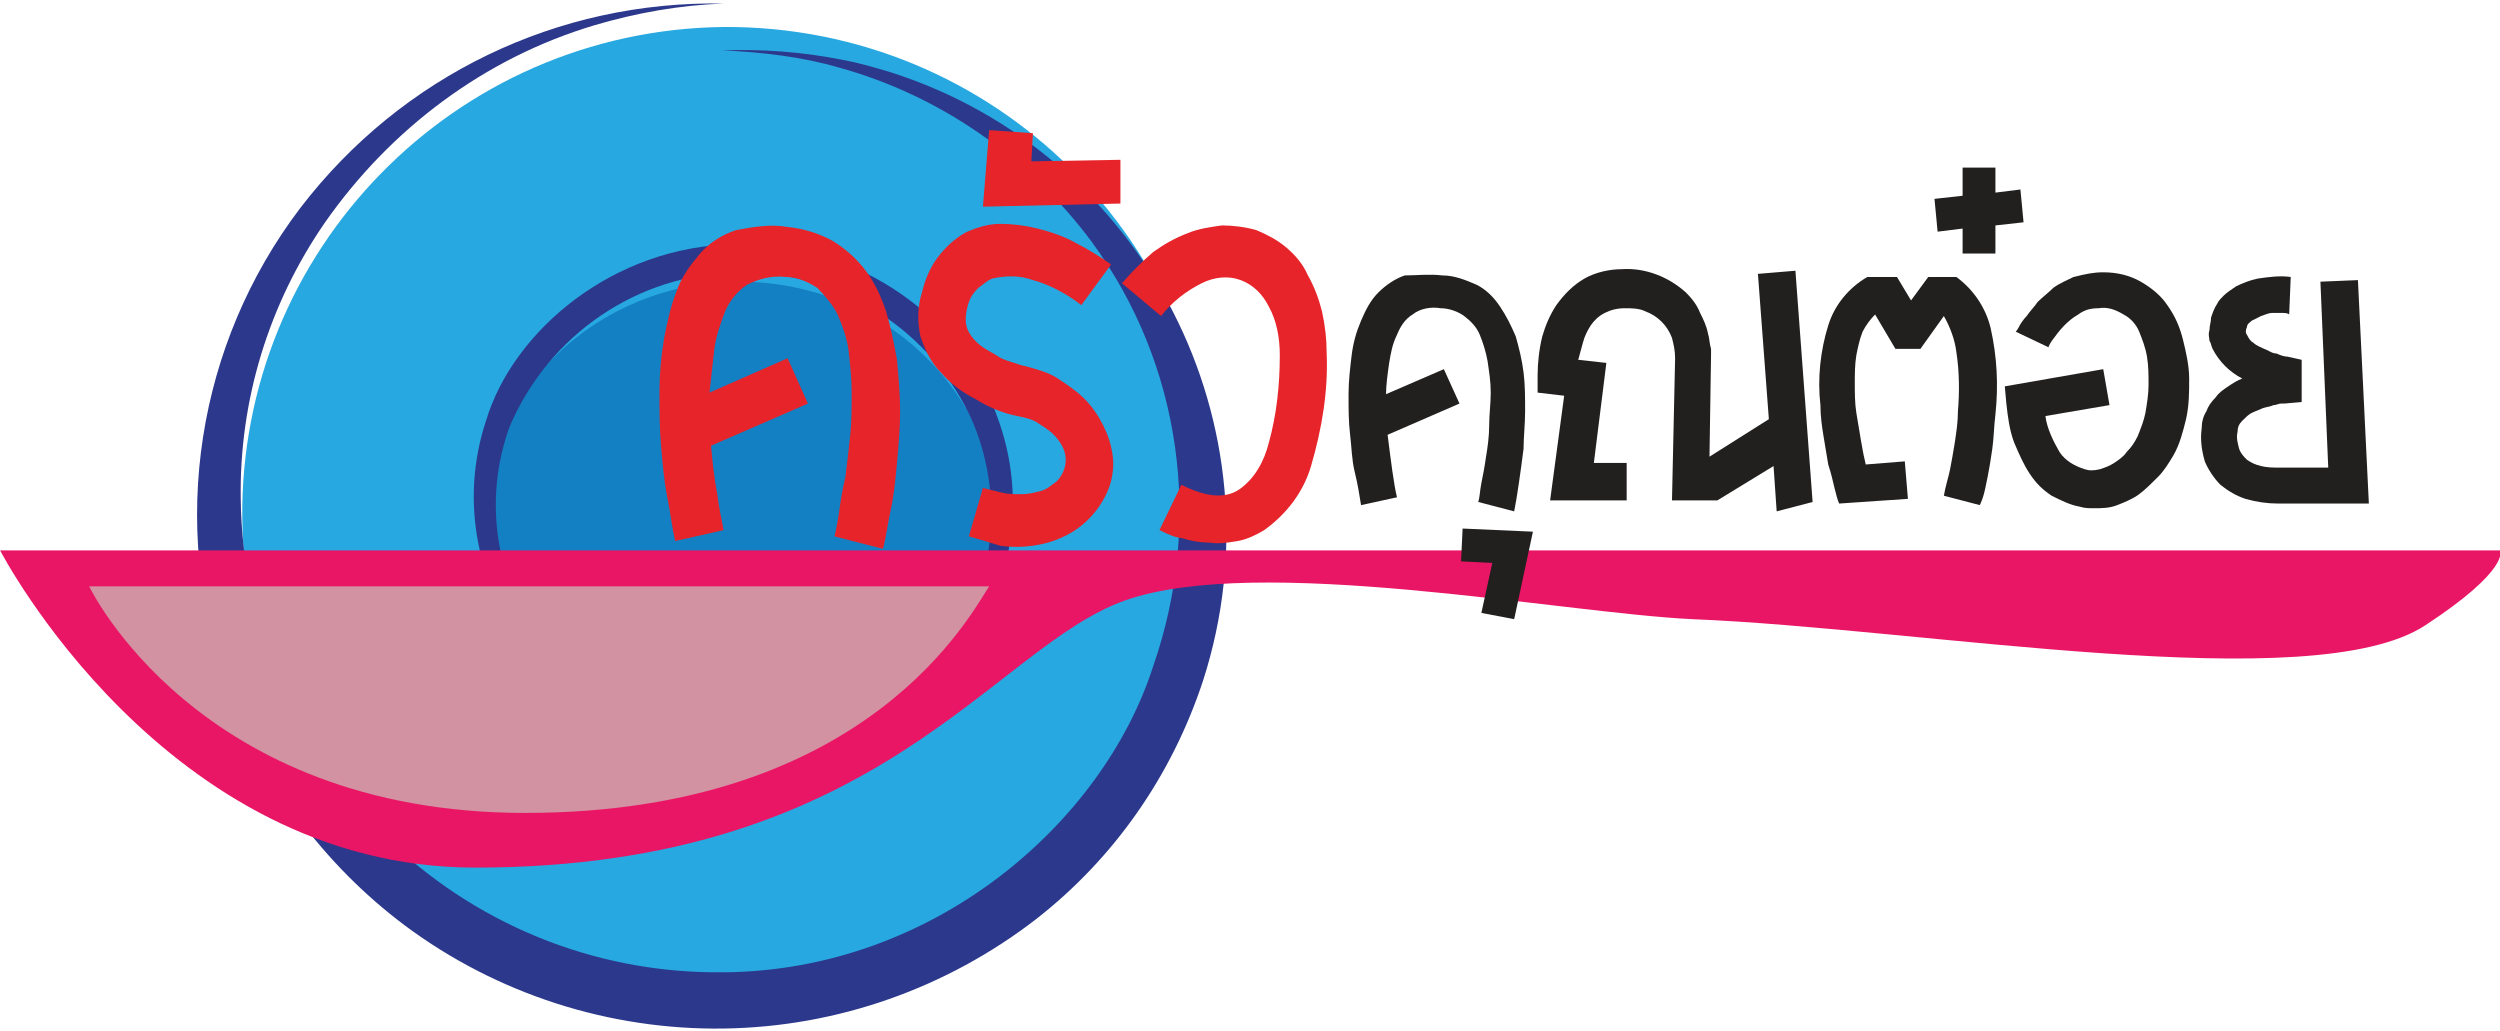
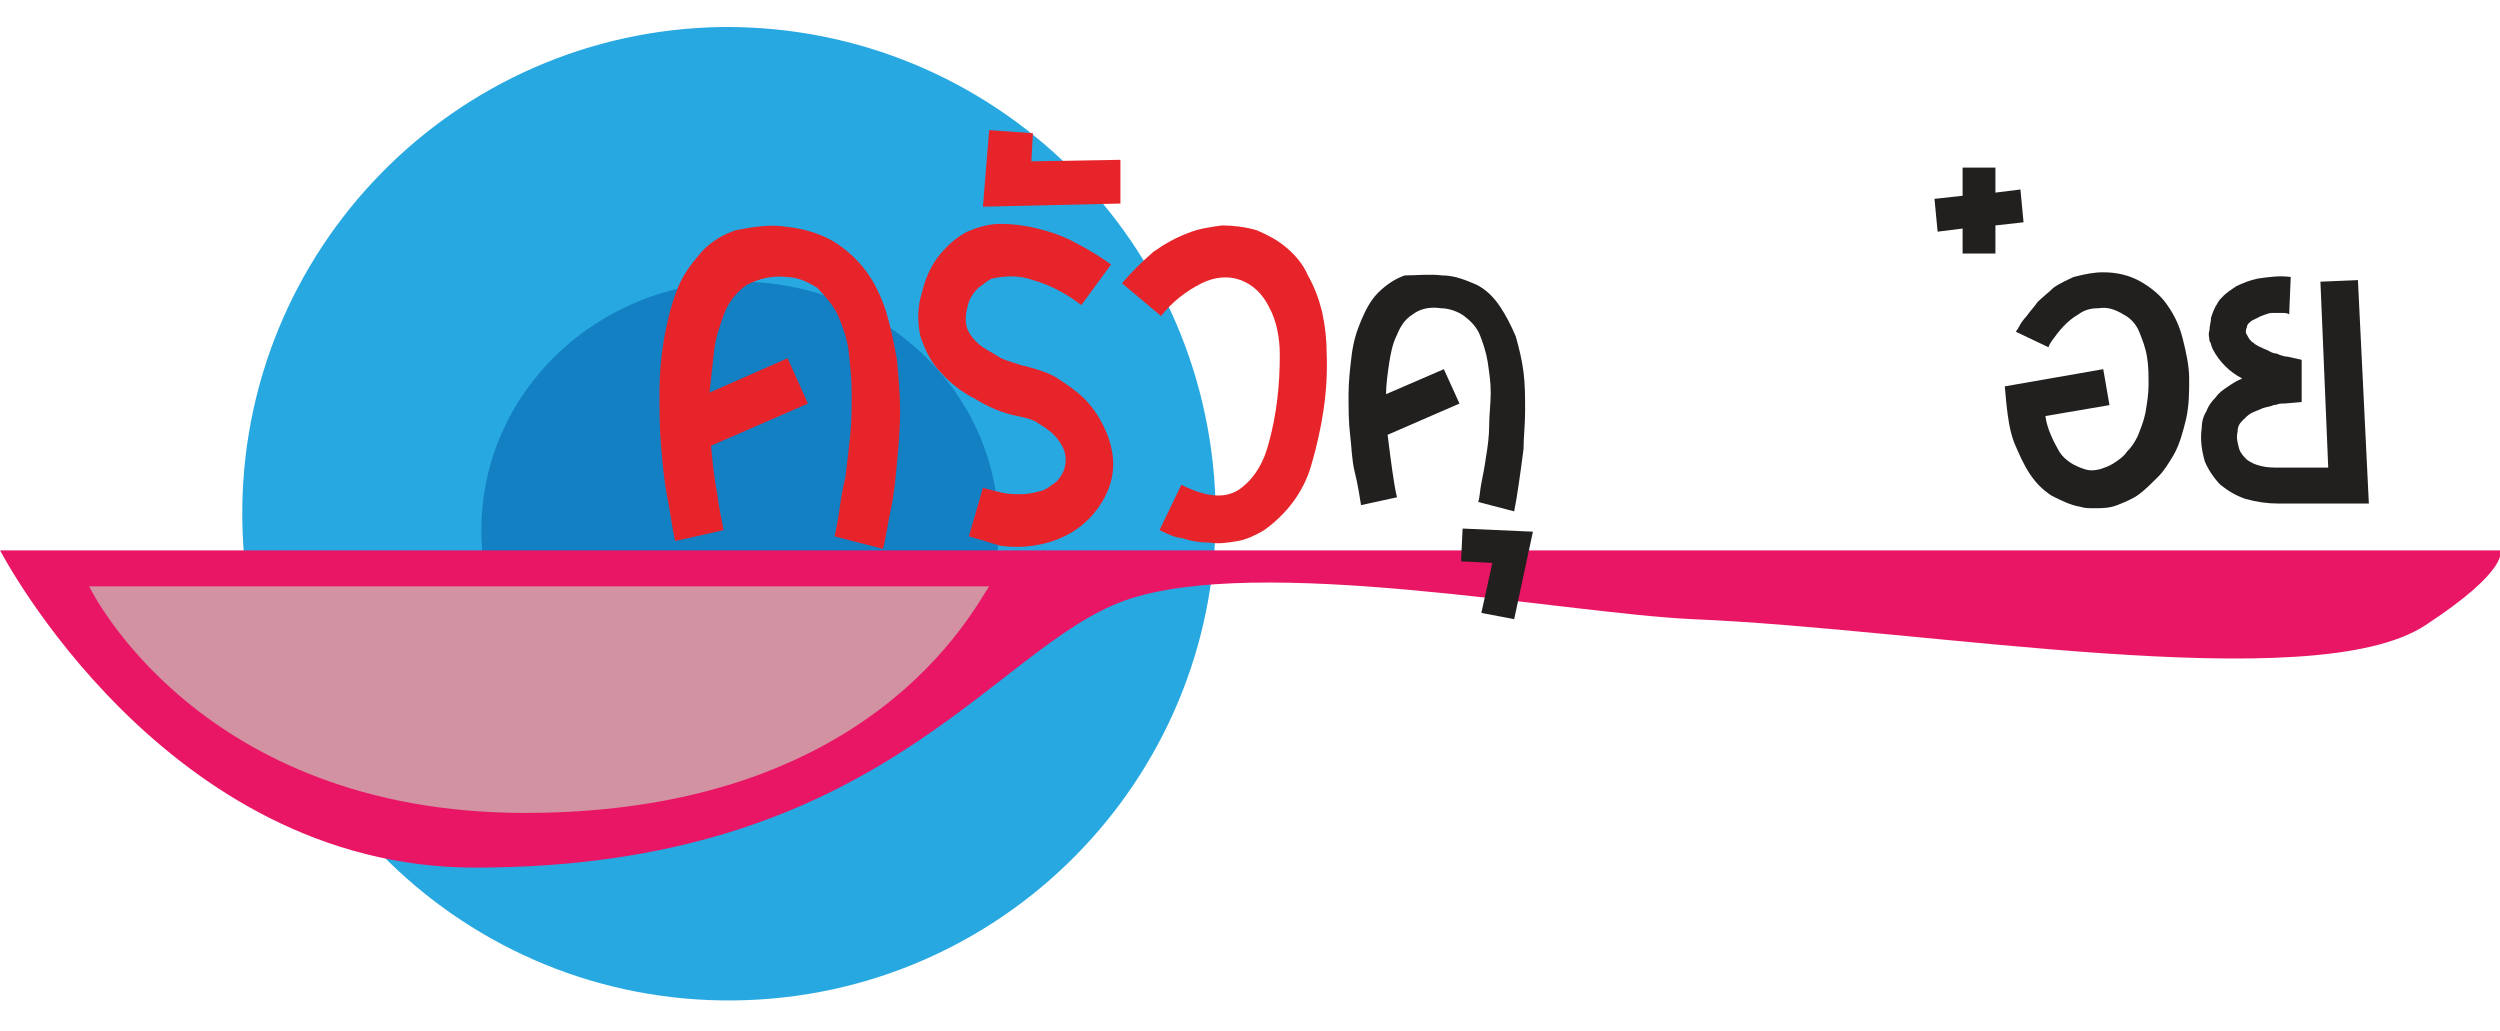
<svg xmlns="http://www.w3.org/2000/svg" version="1.1" id="Layer_1" x="0px" y="0px" viewBox="0 0 160 66" style="enable-background:new 0 0 160 66;" xml:space="preserve">
  <style type="text/css">
	.st0{fill:#27A8E0;}
	.st1{fill:#2C388B;}
	.st2{fill:#1480C4;}
	.st3{fill-rule:evenodd;clip-rule:evenodd;fill:#E91665;}
	.st4{fill-rule:evenodd;clip-rule:evenodd;fill:#D292A1;}
	.st5{fill:#E72429;}
	.st6{fill:#221F1F;}
</style>
  <g id="Group_215" transform="translate(-438.793 -296.473)">
    <path id="Path_305" class="st0" d="M485.1,298.2c-17.2,0.2-31,14.3-30.8,31.5c0.2,17.2,14.3,31,31.5,30.8   c17.1-0.2,30.8-14.1,30.8-31.1C516.5,312,502.4,298.1,485.1,298.2C485.1,298.2,485.1,298.2,485.1,298.2" />
-     <path id="Path_306" class="st1" d="M485.1,358.7c-16.9,0.2-30.7-13.4-30.9-30.3c-0.1-6.3,1.8-12.5,5.4-17.7   c4.2-6,10.2-10.5,17.2-12.6c2.7-0.8,5.5-1.3,8.3-1.4c-10.6-0.2-20.6,4.6-27.1,13.1c-6.6,8.7-8.4,20.2-4.7,30.5   c2.2,6.1,6.2,11.5,11.4,15.4c5.9,4.4,13.1,6.7,20.4,6.6c7.3-0.1,14.3-2.6,20-7c5-3.9,8.7-9.2,10.7-15.3c5.2-16.2-3.7-33.7-20-38.9   c-1-0.3-2-0.6-3.1-0.8c-2.5-0.5-5.1-0.7-7.7-0.6c2.5,0.1,5.1,0.4,7.5,1.1c6.5,1.8,12.2,5.8,16.2,11.2c5.7,7.8,7.1,17.9,3.9,27.1   C509.4,349.1,498.6,358.6,485.1,358.7" />
    <path id="Path_307" class="st2" d="M486.2,346.2c9.1,0,16.5-7.1,16.5-15.9s-7.5-15.8-16.6-15.8s-16.5,7.1-16.5,15.9   S477,346.2,486.2,346.2" />
-     <path id="Path_308" class="st1" d="M486,313.9c6.5-0.1,12.5,3.7,15.1,9.7c2,4.9,1.3,10.4-1.7,14.7c-2.2,3.1-5.4,5.3-9,6.4   c-1.4,0.4-2.8,0.6-4.3,0.7c1.5,0,2.9-0.2,4.3-0.5c3.8-0.9,7.3-3,9.7-6.1c3.5-4.4,4.5-10.4,2.5-15.7c-2-5.9-8.7-11.2-16.7-11   c-7.9,0.1-14.3,5.6-16,11.3c-1.7,5.1-0.6,10.8,2.9,14.9c2.4,2.8,5.6,4.7,9.2,5.3c1.3,0.2,2.6,0.3,4,0.3c-1.3-0.1-2.6-0.2-3.9-0.6   c-3.4-0.9-6.4-2.8-8.5-5.6c-3.1-3.9-3.9-9.2-2.2-13.9C473.9,317.9,479.6,314,486,313.9" />
    <path id="Path_309" class="st3" d="M438.8,331.7h160c0,0,0.7,1.2-4.8,4.8c-7.2,4.7-32,0.2-46.9-0.4c-8.4-0.4-27.8-4.2-36.3-1.2   S495.1,352,469.2,352C449.3,352,438.8,331.7,438.8,331.7" />
    <path id="Path_310" class="st4" d="M444.5,334h57.6c-1.1,1.6-7.6,14.5-29.7,14.5C451.4,348.5,444.5,334,444.5,334" />
    <path id="Path_311" class="st5" d="M489.2,311c1,0.1,2,0.4,2.9,0.9c0.8,0.5,1.5,1.1,2.1,1.9c0.6,0.8,1,1.7,1.3,2.6   c0.3,1,0.5,2,0.7,3.1c0.1,1.1,0.2,2.2,0.2,3.3c0,1.1-0.1,2.2-0.2,3.3c-0.1,1.1-0.2,2.1-0.4,3c-0.2,0.9-0.3,1.8-0.5,2.5l-3.1-0.8   c0.1-0.4,0.2-0.9,0.3-1.6s0.2-1.4,0.4-2.2c0.1-0.8,0.2-1.7,0.3-2.6c0.1-0.9,0.1-1.9,0.1-2.8c0-0.9-0.1-1.8-0.2-2.7   c-0.1-0.8-0.4-1.6-0.7-2.3c-0.3-0.6-0.8-1.2-1.3-1.7c-0.6-0.4-1.3-0.7-2-0.7c-0.9-0.1-1.7,0.1-2.5,0.5c-0.6,0.4-1.1,1-1.4,1.7   c-0.3,0.8-0.6,1.6-0.7,2.5c-0.1,0.9-0.2,1.8-0.3,2.7l5-2.2l1.3,2.9l-6.2,2.7c0.1,1.1,0.2,2.1,0.4,3.1c0.1,0.9,0.3,1.7,0.4,2.3   l-3.1,0.7c-0.2-0.9-0.3-1.8-0.5-2.8c-0.2-1-0.3-2.1-0.4-3.3c-0.1-1.1-0.1-2.3-0.1-3.5c0-1.1,0.1-2.2,0.3-3.4c0.2-1,0.4-2,0.8-3   c0.3-0.9,0.9-1.7,1.5-2.4c0.6-0.7,1.4-1.2,2.3-1.5C487,311,488.1,310.8,489.2,311" />
    <path id="Path_312" class="st5" d="M500.8,330.8l0.9-3.1c0.4,0.1,0.8,0.2,1.2,0.3c0.4,0.1,0.8,0.1,1.3,0.1c0.4,0,0.8-0.1,1.2-0.2   c0.4-0.1,0.7-0.4,1-0.6c0.4-0.4,0.6-0.9,0.6-1.4c0-0.5-0.2-0.9-0.5-1.3c-0.3-0.4-0.7-0.7-1.2-1c-0.4-0.3-0.9-0.4-1.4-0.5   c-1-0.2-1.9-0.6-2.7-1.1c-0.8-0.4-1.6-1-2.2-1.7c-0.6-0.6-1-1.4-1.3-2.3c-0.2-0.9-0.2-1.9,0.1-2.8c0.2-0.9,0.6-1.8,1.2-2.5   c0.5-0.6,1.1-1.1,1.7-1.4c0.7-0.3,1.4-0.5,2.1-0.5c0.8,0,1.6,0.1,2.4,0.3c0.8,0.2,1.7,0.5,2.4,0.9c0.8,0.4,1.6,0.9,2.3,1.4   l-1.9,2.6c-0.9-0.7-2-1.3-3.1-1.6c-0.8-0.3-1.7-0.3-2.6-0.1c-0.3,0.1-0.6,0.4-0.9,0.6c-0.3,0.3-0.5,0.6-0.6,0.9   c-0.1,0.3-0.2,0.7-0.2,1.1c0,0.4,0.1,0.7,0.3,1c0.2,0.3,0.5,0.6,0.8,0.8c0.3,0.2,0.7,0.4,1,0.6c0.3,0.2,0.7,0.3,1,0.4   c0.3,0.1,0.6,0.2,0.7,0.2c0.7,0.2,1.5,0.4,2.1,0.8c0.6,0.4,1.2,0.8,1.7,1.3c0.5,0.5,0.9,1.1,1.2,1.7c0.3,0.6,0.5,1.2,0.6,1.9   c0.1,0.7,0,1.4-0.2,2c-0.5,1.4-1.6,2.6-2.9,3.2c-0.6,0.3-1.3,0.5-2,0.6c-0.7,0.1-1.4,0.1-2.1,0C502.2,331.2,501.5,331,500.8,330.8" />
    <path id="Path_313" class="st5" d="M501.7,309.7l0.4-4.9l2.8,0.2l-0.1,1.8l5.7-0.1l0,2.8L501.7,309.7z" />
    <path id="Path_314" class="st5" d="M513,330.4l1.4-2.9c1.6,0.8,2.8,0.9,3.7,0.3c1-0.7,1.6-1.8,1.9-3c0.5-1.8,0.7-3.7,0.7-5.6   c0-1.1-0.2-2.2-0.7-3.1c-0.4-0.8-1-1.4-1.8-1.7c-0.8-0.3-1.7-0.2-2.5,0.2c-1,0.5-1.9,1.2-2.6,2.1l-2.5-2.1c0.6-0.7,1.3-1.4,2-2   c0.7-0.5,1.4-0.9,2.2-1.2c0.7-0.3,1.5-0.4,2.2-0.5c0.7,0,1.5,0.1,2.2,0.3c0.7,0.3,1.3,0.6,1.9,1.1c0.6,0.5,1.1,1.1,1.4,1.8   c0.4,0.7,0.7,1.5,0.9,2.3c0.2,0.9,0.3,1.8,0.3,2.7c0.1,2.4-0.3,4.8-1,7.2c-0.5,1.7-1.6,3.1-3,4.1c-0.5,0.3-1.1,0.6-1.7,0.7   c-0.6,0.1-1.2,0.2-1.8,0.1c-0.6,0-1.2-0.1-1.8-0.3C514.1,330.9,513.6,330.7,513,330.4" />
    <path id="Path_315" class="st6" d="M531.1,314.1c0.8,0,1.5,0.3,2.2,0.6c0.6,0.3,1.1,0.8,1.5,1.4c0.4,0.6,0.7,1.2,1,1.9   c0.2,0.7,0.4,1.5,0.5,2.3c0.1,0.8,0.1,1.6,0.1,2.5c0,0.8-0.1,1.7-0.1,2.4c-0.1,0.8-0.2,1.5-0.3,2.2c-0.1,0.7-0.2,1.3-0.3,1.8   l-2.3-0.6c0.1-0.3,0.1-0.7,0.2-1.2s0.2-1,0.3-1.7c0.1-0.6,0.2-1.3,0.2-2s0.1-1.4,0.1-2.1c0-0.7-0.1-1.3-0.2-2   c-0.1-0.6-0.3-1.2-0.5-1.7c-0.2-0.5-0.6-0.9-1-1.2c-0.4-0.3-1-0.5-1.5-0.5c-0.6-0.1-1.3,0-1.8,0.4c-0.5,0.3-0.8,0.8-1,1.3   c-0.3,0.6-0.4,1.2-0.5,1.8c-0.1,0.7-0.2,1.4-0.2,2l3.7-1.6l1,2.2l-4.6,2c0.1,0.8,0.2,1.6,0.3,2.3s0.2,1.3,0.3,1.7l-2.3,0.5   c-0.1-0.6-0.2-1.3-0.4-2.1s-0.2-1.6-0.3-2.4c-0.1-0.8-0.1-1.7-0.1-2.6c0-0.8,0.1-1.7,0.2-2.5c0.1-0.8,0.3-1.5,0.6-2.2   c0.3-0.7,0.6-1.3,1.1-1.8c0.5-0.5,1.1-0.9,1.7-1.1C529.4,314.1,530.3,314,531.1,314.1" />
    <path id="Path_316" class="st6" d="M535.7,336.1l-2.1-0.4l0.7-3.2l-2-0.1l0.1-2.1l4.5,0.2L535.7,336.1z" />
-     <path id="Path_317" class="st6" d="M552.5,329.2l-0.2-2.9l-3.6,2.2h-2.9l0.2-9.1c0-0.5-0.1-0.9-0.2-1.3c-0.3-0.8-0.9-1.4-1.7-1.7   c-0.4-0.2-0.9-0.2-1.3-0.2c-0.5,0-0.9,0.1-1.3,0.3c-0.4,0.2-0.7,0.5-0.9,0.8c-0.2,0.3-0.4,0.7-0.5,1.1c-0.1,0.4-0.2,0.7-0.3,1.1   l1.8,0.2l-0.8,6.4h2.1v2.4H538l0.9-6.7l-1.7-0.2l0-1.1c0-0.8,0.1-1.7,0.3-2.5c0.2-0.7,0.5-1.4,0.9-2c0.5-0.7,1.1-1.3,1.8-1.7   c0.7-0.4,1.6-0.6,2.4-0.6c1.5-0.1,3,0.5,4.1,1.5c0.4,0.4,0.7,0.8,0.9,1.3c0.2,0.4,0.4,0.8,0.5,1.3c0.1,0.3,0.1,0.7,0.2,1   c0,0.3,0,0.4,0,0.4l-0.1,6.5l3.8-2.4l-0.7-9.3l2.4-0.2l1.1,14.8L552.5,329.2z" />
-     <path id="Path_318" class="st6" d="M565.5,328.8l-2.3-0.6c0.1-0.6,0.3-1.2,0.4-1.7c0.1-0.5,0.2-1.1,0.3-1.7c0.1-0.7,0.2-1.3,0.2-2   c0.1-1.2,0.1-2.5-0.1-3.8c-0.1-0.8-0.4-1.6-0.8-2.3l-1.5,2.1l-1.6,0l-1.3-2.2c-0.3,0.3-0.6,0.7-0.8,1.1c-0.2,0.5-0.3,1-0.4,1.5   c-0.1,0.6-0.1,1.2-0.1,1.8c0,0.6,0,1.3,0.1,1.9c0.1,0.6,0.2,1.2,0.3,1.8c0.1,0.6,0.2,1.1,0.3,1.5l2.5-0.2l0.2,2.4l-4.4,0.3   c-0.1-0.2-0.2-0.6-0.3-1c-0.1-0.4-0.2-0.9-0.4-1.5c-0.1-0.6-0.2-1.2-0.3-1.8s-0.2-1.3-0.2-2c-0.2-1.7,0-3.5,0.5-5.1   c0.4-1.3,1.3-2.4,2.5-3.1h1.9l0.9,1.5l1.1-1.5h1.8c1.1,0.8,1.9,2,2.2,3.3c0.4,1.8,0.5,3.6,0.3,5.5c-0.1,0.8-0.1,1.5-0.2,2.2   c-0.1,0.7-0.2,1.3-0.3,1.8c-0.1,0.5-0.2,1-0.3,1.3C565.6,328.6,565.5,328.8,565.5,328.8" />
    <path id="Path_319" class="st6" d="M566.5,310.9v1.8h-2.1v-1.6l-1.6,0.2l-0.2-2.1l1.8-0.2v-1.8h2.1v1.6l1.6-0.2l0.2,2.1   L566.5,310.9z" />
    <path id="Path_320" class="st6" d="M573.4,313.9c0.9,0,1.7,0.2,2.4,0.6c0.7,0.4,1.3,0.9,1.7,1.5c0.5,0.7,0.8,1.4,1,2.2   c0.2,0.8,0.4,1.7,0.4,2.5c0,0.9,0,1.7-0.2,2.6c-0.2,0.8-0.4,1.6-0.8,2.3c-0.3,0.5-0.6,1-1,1.4c-0.4,0.4-0.8,0.8-1.2,1.1   c-0.4,0.3-0.9,0.5-1.4,0.7c-0.5,0.2-1,0.2-1.5,0.2c-0.3,0-0.6,0-0.9-0.1c-0.6-0.1-1.2-0.4-1.8-0.7c-0.6-0.4-1-0.8-1.4-1.4   c-0.4-0.6-0.7-1.3-1-2c-0.3-0.8-0.4-1.6-0.5-2.5l-0.1-1.1l6.3-1.1l0.4,2.3l-4.1,0.7c0.1,0.8,0.5,1.6,0.9,2.3c0.4,0.6,1,0.9,1.6,1.1   c0.3,0.1,0.6,0.1,1,0c0.3-0.1,0.6-0.2,0.9-0.4c0.3-0.2,0.6-0.4,0.8-0.7c0.3-0.3,0.5-0.6,0.7-1c0.2-0.5,0.4-1,0.5-1.5   c0.1-0.6,0.2-1.2,0.2-1.8c0-0.6,0-1.2-0.1-1.8c-0.1-0.6-0.3-1.1-0.5-1.6c-0.2-0.5-0.6-0.9-1-1.1c-0.5-0.3-1-0.5-1.6-0.4   c-0.5,0-0.9,0.1-1.3,0.4c-0.7,0.4-1.2,1-1.7,1.7c-0.2,0.3-0.2,0.4-0.2,0.4l-2.1-1c0,0,0.1-0.1,0.2-0.3c0.1-0.2,0.3-0.5,0.5-0.7   c0.2-0.3,0.5-0.6,0.7-0.9c0.3-0.3,0.7-0.6,1-0.9c0.4-0.3,0.9-0.5,1.3-0.7C572.3,314,572.8,313.9,573.4,313.9" />
    <path id="Path_321" class="st6" d="M590.4,328.7c-0.7,0-1.3,0-1.8,0l-1.5,0l-1.3,0c-0.4,0-0.8,0-1.2,0c-0.7,0-1.4-0.1-2.1-0.3   c-0.6-0.2-1.1-0.5-1.6-0.9c-0.4-0.4-0.8-1-1-1.5c-0.2-0.7-0.3-1.4-0.2-2.1c0-0.4,0.1-0.8,0.3-1.1c0.1-0.3,0.3-0.6,0.6-0.9   c0.2-0.3,0.5-0.5,0.8-0.7c0.3-0.2,0.6-0.4,0.9-0.5c-0.4-0.2-0.8-0.5-1.1-0.8c-0.3-0.3-0.6-0.7-0.8-1.1c-0.1-0.2-0.1-0.4-0.2-0.5   c0-0.2-0.1-0.4,0-0.7c0-0.3,0.1-0.5,0.1-0.8c0.1-0.3,0.2-0.6,0.4-0.9c0.1-0.2,0.2-0.3,0.4-0.5c0.2-0.2,0.5-0.4,0.8-0.6   c0.4-0.2,0.9-0.4,1.4-0.5c0.7-0.1,1.4-0.2,2.1-0.1l-0.1,2.4c-0.1-0.1-0.3-0.1-0.5-0.1c-0.2,0-0.4,0-0.6,0c-0.2,0-0.4,0.1-0.7,0.2   c-0.2,0.1-0.4,0.2-0.6,0.3c-0.1,0.1-0.3,0.2-0.3,0.4c-0.1,0.2-0.1,0.4,0,0.5c0.1,0.2,0.2,0.4,0.4,0.5c0.2,0.2,0.5,0.3,0.7,0.4   c0.3,0.1,0.5,0.3,0.8,0.3c0.2,0.1,0.5,0.2,0.7,0.2l0.9,0.2v2.7l-1.1,0.1c0,0-0.1,0-0.2,0c-0.2,0-0.3,0.1-0.5,0.1   c-0.2,0.1-0.4,0.1-0.7,0.2c-0.2,0.1-0.5,0.2-0.7,0.3c-0.2,0.1-0.4,0.3-0.6,0.5c-0.2,0.2-0.3,0.4-0.3,0.7c-0.1,0.4,0,0.7,0.1,1.1   c0.1,0.3,0.3,0.5,0.5,0.7c0.3,0.2,0.5,0.3,0.9,0.4c0.4,0.1,0.8,0.1,1.2,0.1c0.2,0,0.5,0,0.7,0l0.8,0c0.3,0,0.5,0,0.8,0h0.8   l-0.5-11.9l2.4-0.1L590.4,328.7z" />
  </g>
</svg>